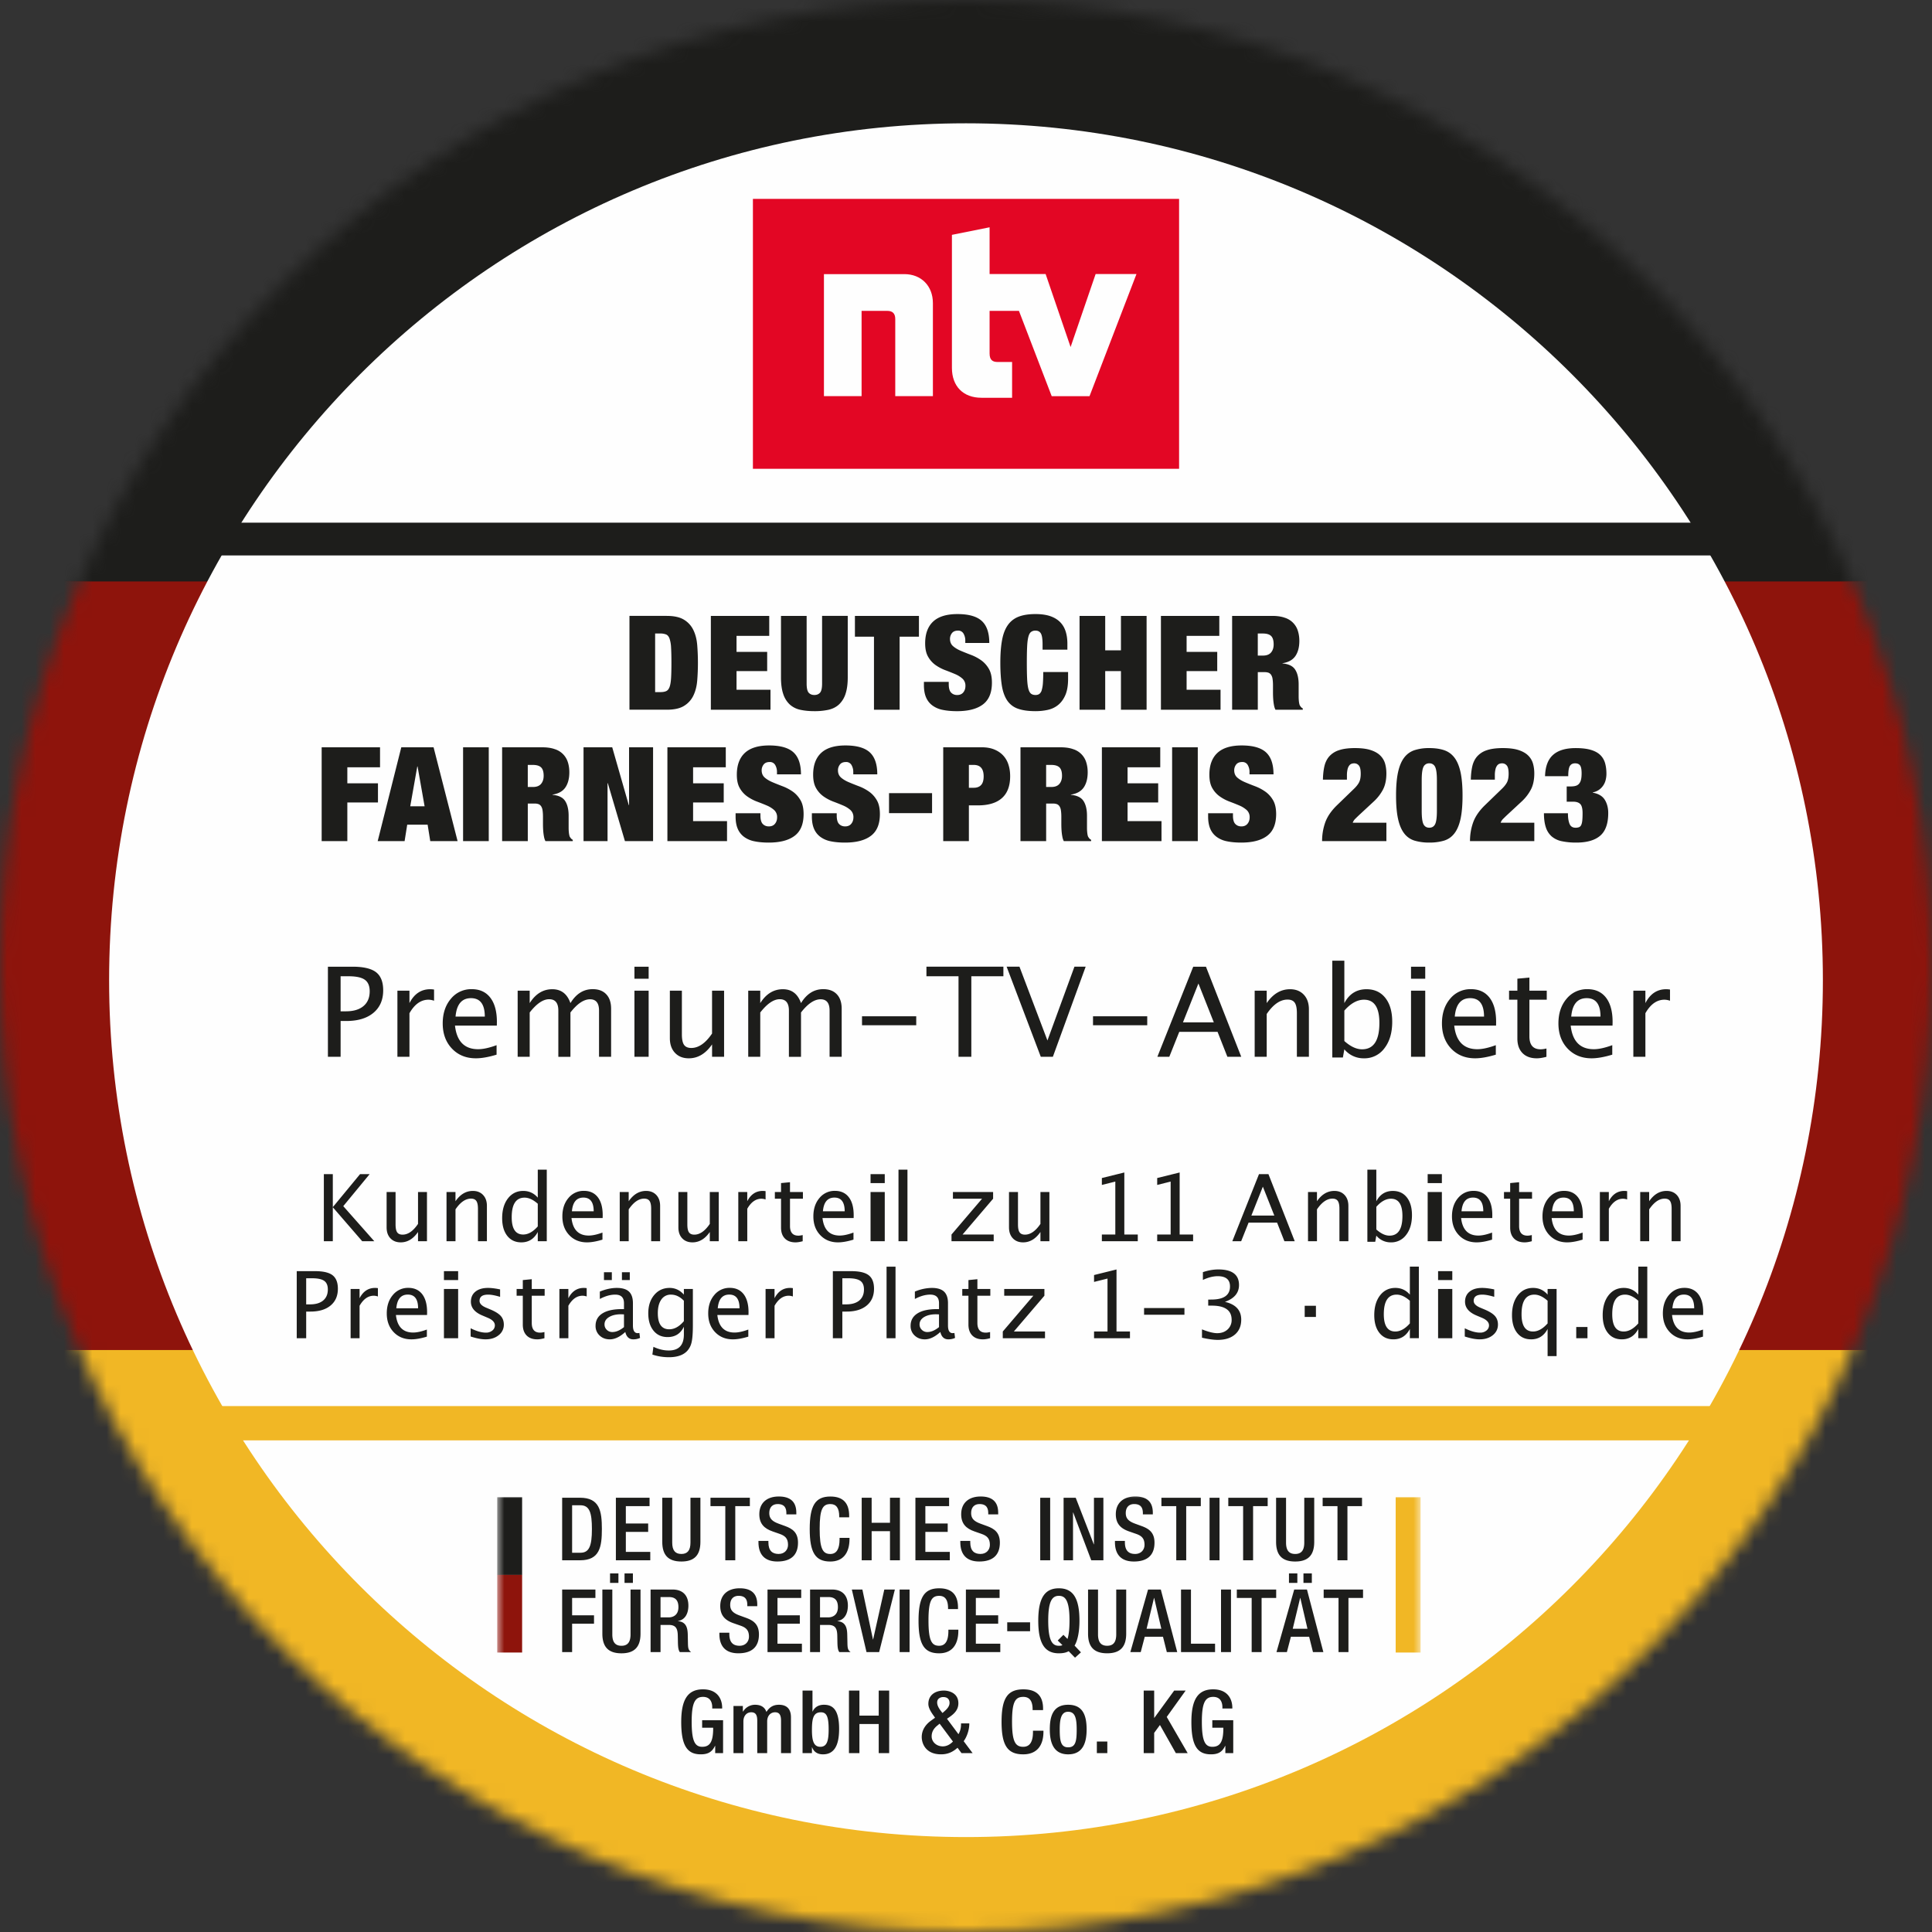
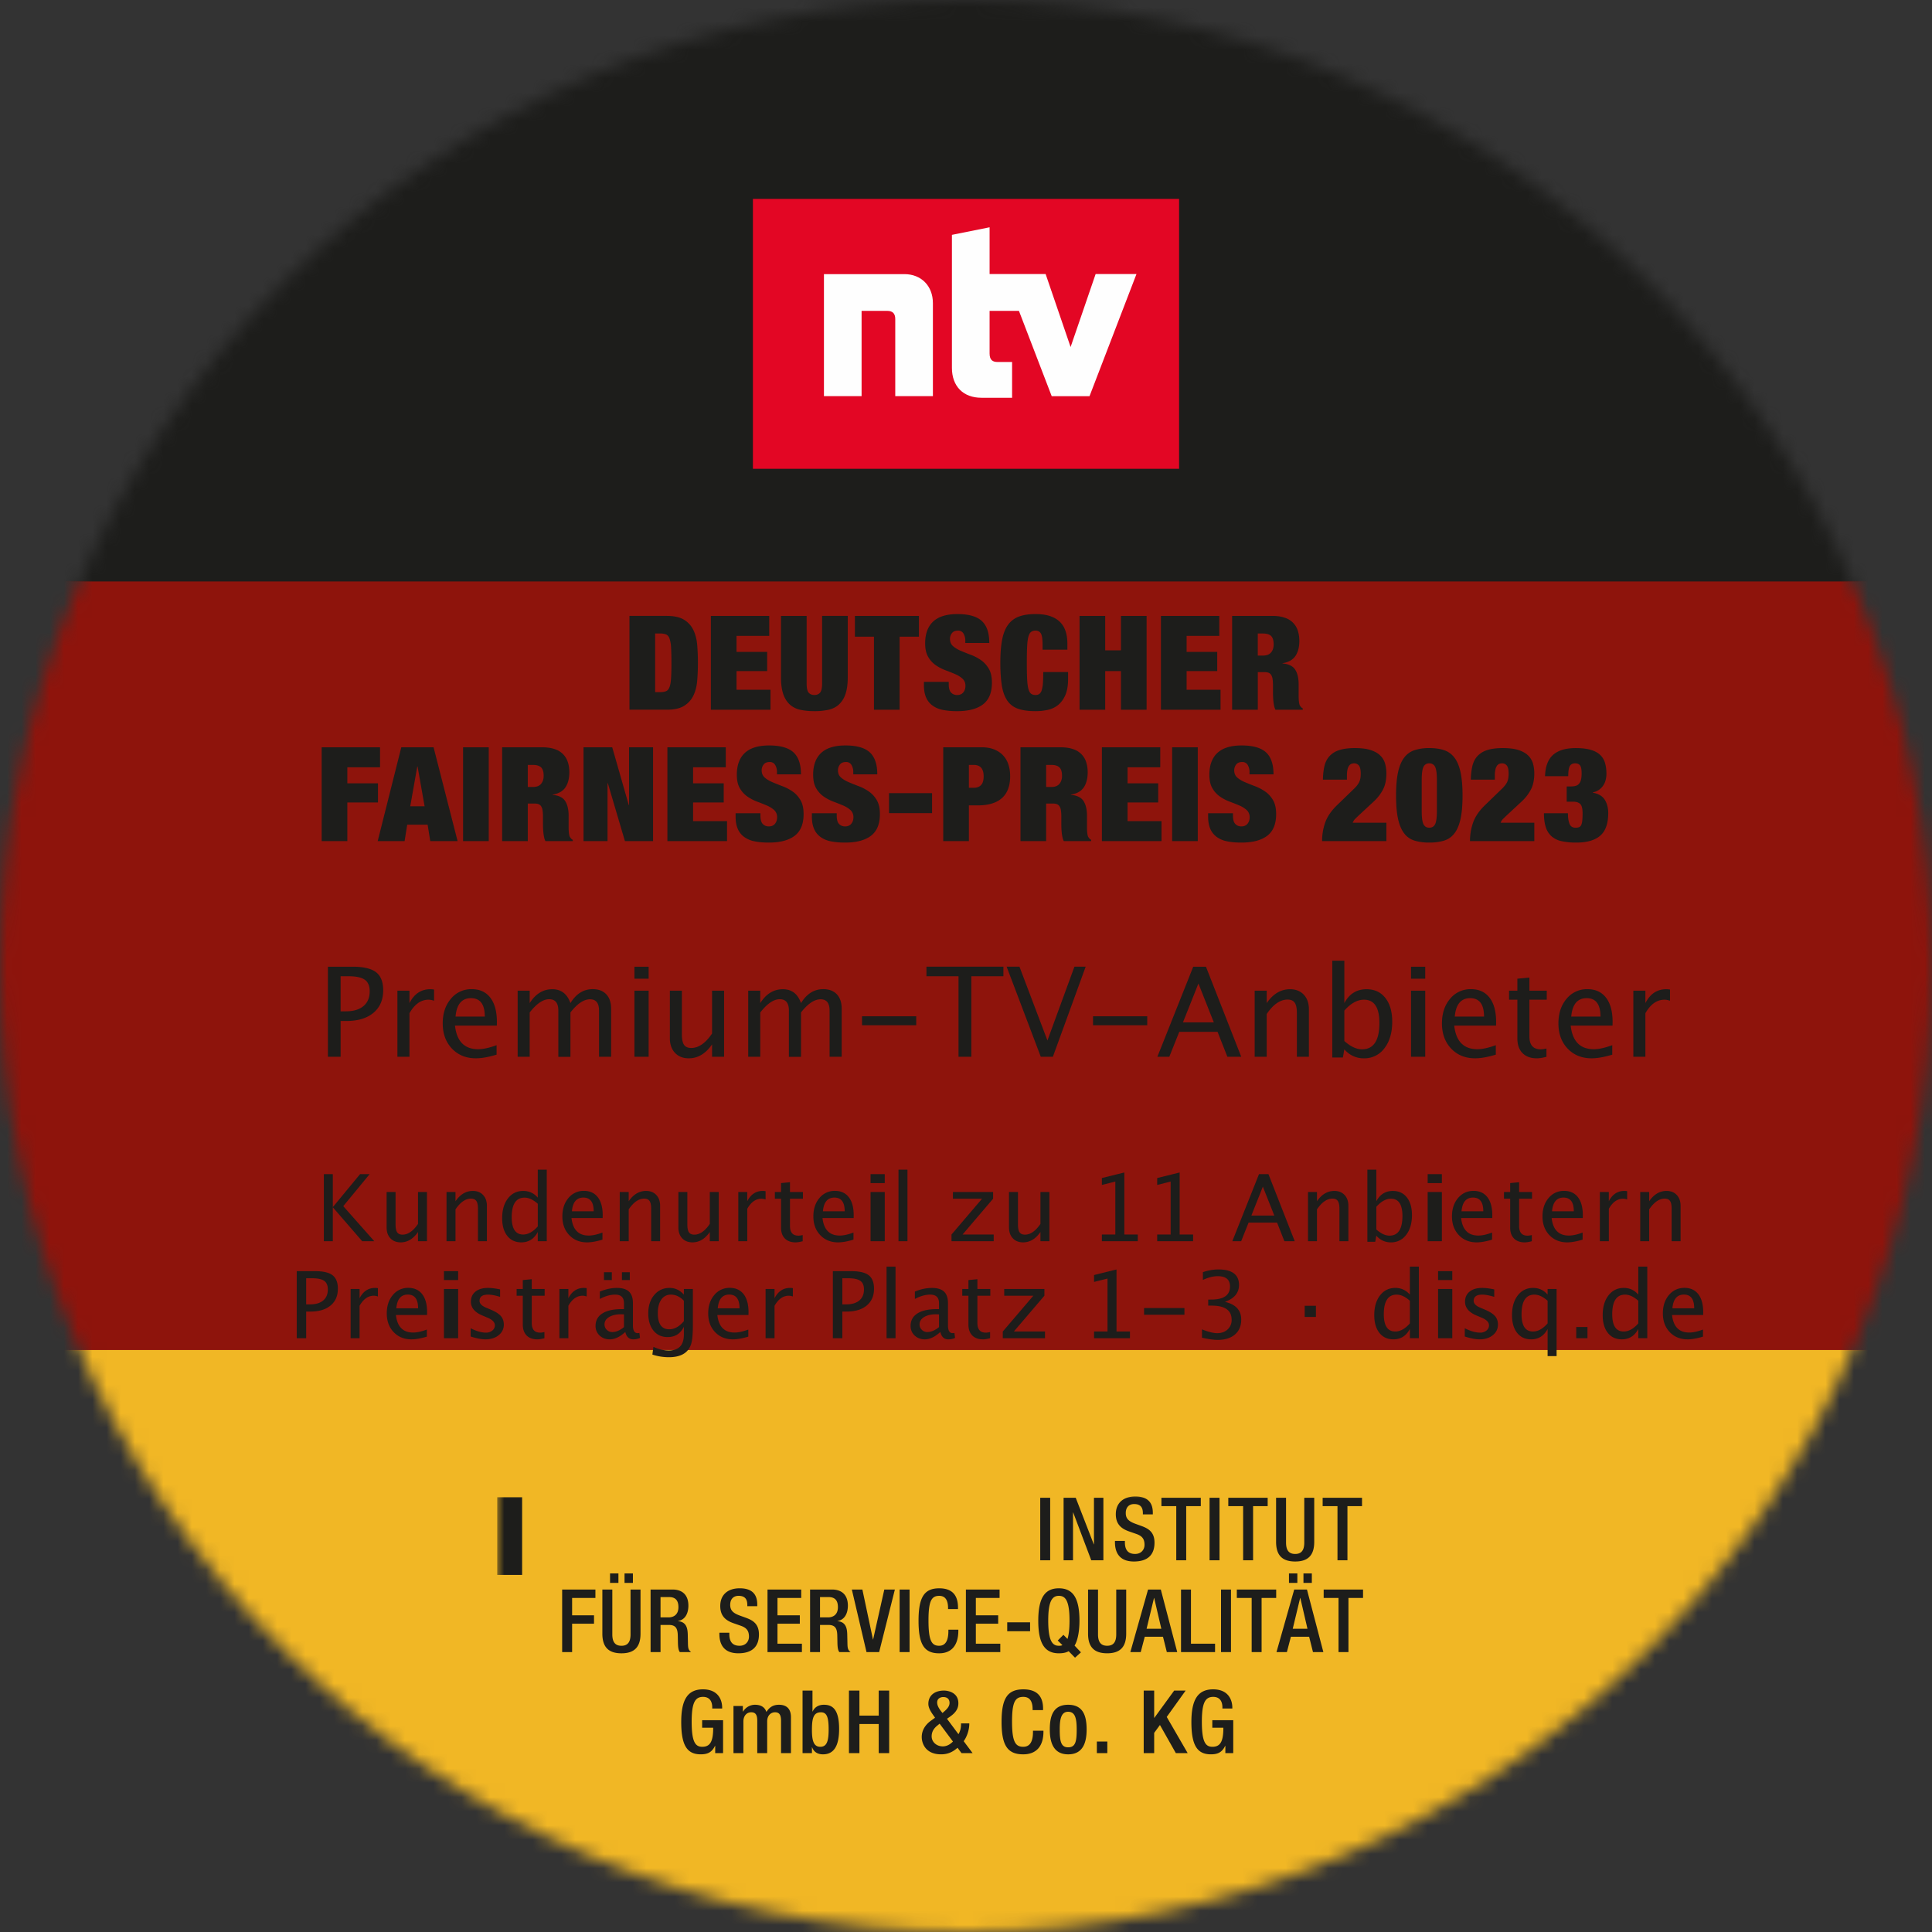
<svg xmlns="http://www.w3.org/2000/svg" xmlns:xlink="http://www.w3.org/1999/xlink" width="136" height="136">
  <rect width="100%" height="100%" fill="#333333" stroke="none" />
  <defs>
    <path id="a" d="M0 68c0 37.555 30.445 68 68 68s68-30.445 68-68S105.555 0 68 0 0 30.445 0 68Z" />
    <path id="c" d="M0 138h138V0H0z" />
    <path id="e" d="M0 13h65V0H0z" />
    <path id="g" d="M0 166h179V0H0z" />
  </defs>
  <g fill="none" fill-rule="evenodd">
    <g>
      <mask id="b" fill="#fff">
        <use xlink:href="#a" />
      </mask>
      <path fill="#8E140C" d="M-19.95 95.066h177.333V40.895H-19.95z" mask="url(#b)" />
      <path fill="#F1B725" d="M-19.95 150.012h177.333V95.033H-19.95z" mask="url(#b)" />
      <path fill="#1D1D1B" d="M-19.95 40.931h177.333V-14.05H-19.95z" mask="url(#b)" />
    </g>
    <g transform="translate(-1)">
-       <path fill="#FEFEFE" d="M129.319 69c0 33.313-27.006 60.318-60.319 60.318S8.681 102.313 8.681 69 35.687 8.68 69.001 8.68c33.312 0 60.318 27.007 60.318 60.32" />
      <path fill="#1D1D1B" d="M122.845 39.098H14.605l1.054-2.306h106.199z" />
      <mask id="d" fill="#fff">
        <use xlink:href="#c" />
      </mask>
-       <path fill="#F1B725" d="M12.947 101.392h112.194v-2.414H12.947z" mask="url(#d)" />
      <path fill="#1D1D1B" d="M47.477 48.72c.175 0 .313-.022.417-.07.104-.045.184-.143.239-.29.054-.148.09-.358.106-.63.017-.271.025-.628.025-1.072 0-.444-.008-.802-.025-1.074a2.305 2.305 0 0 0-.106-.628c-.055-.15-.135-.246-.239-.292a1.053 1.053 0 0 0-.417-.069h-.36v4.125h.36Zm.456-5.365c.525 0 .933.092 1.224.274.291.18.51.424.656.73.146.305.235.656.267 1.054.032.399.049.812.049 1.245 0 .431-.017.846-.049 1.243-.032.398-.121.75-.267 1.055a1.71 1.71 0 0 1-.656.73c-.29.183-.699.273-1.224.273H45.31v-6.604h2.623ZM55.149 43.355v1.406h-2.302v1.129h2.157v1.35h-2.157v1.314h2.39v1.406H51.04v-6.605zM57.782 48.119c0 .32.049.536.145.643.098.108.23.161.4.161.167 0 .3-.053.397-.161.097-.107.146-.323.146-.643v-4.764h1.806v4.33c0 .461-.052.847-.155 1.155a1.76 1.76 0 0 1-.452.74c-.197.184-.442.311-.733.38a4.533 4.533 0 0 1-1.01.101c-.375 0-.711-.034-1.006-.1a1.593 1.593 0 0 1-.737-.38 1.741 1.741 0 0 1-.452-.74c-.104-.31-.155-.695-.155-1.156v-4.33h1.806v4.764ZM61.181 44.817v-1.462h4.506v1.462h-1.36v5.143h-1.805v-5.143zM68.95 45.104a.954.954 0 0 0-.126-.505.422.422 0 0 0-.387-.208c-.196 0-.337.06-.429.18a.655.655 0 0 0-.135.402c0 .217.073.388.218.514.146.126.33.236.55.329.22.092.455.187.708.282.252.095.489.22.709.374.22.154.403.356.549.605.146.25.218.576.218.977 0 .703-.21 1.213-.632 1.532-.42.317-1.028.476-1.825.476-.375 0-.707-.03-.996-.089a1.813 1.813 0 0 1-.728-.306 1.37 1.37 0 0 1-.452-.567c-.103-.235-.154-.525-.154-.87V48h1.747v.157c0 .284.055.482.166.596.11.114.252.172.426.172.188 0 .332-.063.433-.185.1-.124.15-.275.15-.453a.663.663 0 0 0-.208-.514 1.863 1.863 0 0 0-.525-.324c-.21-.09-.438-.18-.684-.272a3.061 3.061 0 0 1-.685-.361 1.799 1.799 0 0 1-.524-.584c-.14-.24-.209-.554-.209-.943 0-.672.187-1.183.563-1.536.376-.35.944-.526 1.71-.526.79 0 1.36.161 1.713.485.354.324.529.84.529 1.55h-1.69v-.157ZM74.273 44.595c-.078-.136-.205-.204-.379-.204a.487.487 0 0 0-.326.103c-.081.067-.141.187-.184.36-.042.172-.07.405-.082.697-.014.293-.02.662-.02 1.106 0 .444.006.812.02 1.105.013.294.04.526.082.7.043.17.103.292.184.36.08.068.19.101.326.101.11 0 .2-.025.273-.078a.506.506 0 0 0 .164-.264 2.31 2.31 0 0 0 .083-.494c.015-.207.024-.468.024-.782h1.748v.49c0 .463-.065.842-.194 1.138-.13.296-.302.528-.515.698-.213.17-.457.284-.734.342-.275.06-.558.088-.849.088-.505 0-.92-.058-1.243-.175a1.492 1.492 0 0 1-.758-.588c-.181-.274-.306-.628-.374-1.064-.067-.435-.102-.96-.102-1.577 0-.629.04-1.162.122-1.6.08-.438.218-.792.412-1.064.194-.27.45-.467.768-.588.316-.12.709-.179 1.175-.179.408 0 .755.05 1.04.147.284.1.516.24.694.422.177.18.307.4.388.657.081.255.121.543.121.864v.416H74.39v-.37c0-.376-.04-.632-.117-.767M78.799 43.355v2.424h1.108v-2.424h1.806v6.605h-1.806v-2.72h-1.108v2.72h-1.806v-6.605zM86.831 43.355v1.406h-2.302v1.129h2.156v1.35h-2.156v1.314h2.389v1.406h-4.196v-6.605zM89.9 46.149c.26 0 .45-.072.573-.218.123-.144.184-.334.184-.569 0-.277-.059-.474-.179-.592-.12-.117-.315-.175-.588-.175h-.35v1.554h.36Zm.661-2.794c.343 0 .636.043.878.13a1.393 1.393 0 0 1 .923.925c.068.216.103.45.103.703 0 .444-.095.801-.282 1.073-.189.27-.49.437-.903.5v.017c.433.037.73.183.892.436.163.252.244.6.244 1.045v.831c0 .094.003.181.01.265.006.083.015.159.029.226.012.07.028.12.048.157.026.037.052.074.077.107a.374.374 0 0 0 .127.096v.094h-1.923a1.058 1.058 0 0 1-.101-.305 3.409 3.409 0 0 1-.05-.353 6.025 6.025 0 0 1-.02-.336c-.003-.108-.003-.197-.003-.264v-.444c0-.185-.01-.34-.03-.464a.694.694 0 0 0-.102-.29.39.39 0 0 0-.185-.149.808.808 0 0 0-.276-.04h-.476v2.645h-1.808v-6.605h2.828ZM27.752 52.605v1.406H25.45v1.129h2.156v1.35H25.45v2.719h-1.807v-6.604zM30.374 53.955l-.496 2.803h1.011l-.495-2.803h-.02Zm1.147-1.35 1.69 6.604h-1.924l-.185-1.156h-1.437l-.184 1.156h-1.894l1.661-6.604h2.273ZM33.598 59.21h1.807v-6.605h-1.807zM38.512 55.399c.26 0 .45-.072.574-.218.122-.145.184-.334.184-.57 0-.277-.06-.473-.18-.591-.12-.117-.315-.175-.588-.175h-.35v1.554h.36Zm.661-2.794c.343 0 .636.043.879.13a1.393 1.393 0 0 1 .923.925c.068.216.102.45.102.703 0 .444-.095.801-.282 1.073-.188.27-.49.437-.903.5v.017c.433.037.731.183.893.436.162.252.243.6.243 1.045v.831c0 .094.003.181.01.265.007.083.015.159.03.226.012.069.027.12.048.157.025.037.051.074.077.107a.374.374 0 0 0 .126.096v.094h-1.923a1.058 1.058 0 0 1-.101-.305 3.409 3.409 0 0 1-.05-.353 6.025 6.025 0 0 1-.02-.337c-.003-.108-.003-.196-.003-.263v-.444c0-.185-.01-.34-.03-.464a.694.694 0 0 0-.101-.29.39.39 0 0 0-.185-.149.808.808 0 0 0-.277-.04h-.476v2.645h-1.807v-6.605h2.827ZM44.097 52.605l1.166 4.07h.019v-4.07h1.69v6.604h-1.981l-1.204-4.078h-.02v4.078h-1.69v-6.604zM52.09 52.605v1.406h-2.301v1.129h2.156v1.35h-2.156v1.313h2.389v1.406h-4.197v-6.604zM55.694 54.354a.954.954 0 0 0-.127-.506.422.422 0 0 0-.387-.207c-.196 0-.337.06-.428.18a.655.655 0 0 0-.136.402c0 .216.073.388.218.514.146.126.33.236.55.328.22.093.455.187.708.283.252.095.49.22.71.374.22.154.402.356.548.605.146.25.218.576.218.977 0 .703-.21 1.213-.632 1.531-.42.318-1.028.477-1.825.477-.375 0-.707-.03-.995-.089a1.813 1.813 0 0 1-.729-.306 1.37 1.37 0 0 1-.451-.567c-.104-.235-.155-.525-.155-.87v-.232h1.748v.158c0 .283.054.482.165.596.11.114.252.171.427.171.187 0 .332-.062.432-.185.1-.123.15-.274.15-.452a.663.663 0 0 0-.208-.514 1.863 1.863 0 0 0-.524-.324c-.21-.09-.439-.18-.685-.272a3.061 3.061 0 0 1-.684-.362 1.799 1.799 0 0 1-.525-.583c-.14-.24-.209-.554-.209-.943 0-.672.187-1.183.563-1.536.376-.35.945-.527 1.71-.527.79 0 1.36.162 1.714.485.353.325.528.842.528 1.55h-1.689v-.156ZM61.064 54.354a.954.954 0 0 0-.126-.506.422.422 0 0 0-.388-.207c-.195 0-.337.06-.428.18a.655.655 0 0 0-.135.402c0 .216.073.388.218.514.146.126.329.236.549.328.22.093.455.187.709.283.252.095.488.22.708.374.22.154.404.356.55.605.146.25.218.576.218.977 0 .703-.21 1.213-.632 1.531-.42.318-1.028.477-1.826.477-.375 0-.707-.03-.995-.089a1.813 1.813 0 0 1-.728-.306 1.37 1.37 0 0 1-.452-.567c-.103-.235-.155-.525-.155-.87v-.232H59.9v.158c0 .283.054.482.165.596.11.114.253.171.427.171.188 0 .332-.062.432-.185.1-.123.151-.274.151-.452a.663.663 0 0 0-.208-.514 1.863 1.863 0 0 0-.525-.324c-.21-.09-.438-.18-.685-.272a3.061 3.061 0 0 1-.684-.362 1.799 1.799 0 0 1-.525-.583c-.139-.24-.208-.554-.208-.943 0-.672.187-1.183.563-1.536.375-.35.944-.527 1.71-.527.789 0 1.36.162 1.713.485.353.325.529.842.529 1.55h-1.69v-.156ZM63.581 57.24h3.03v-1.406h-3.03zM69.543 55.454c.227 0 .4-.064.52-.194s.18-.333.18-.61c0-.537-.234-.805-.7-.805h-.34v1.609h.34Zm.564-2.85c.344 0 .64.053.893.158.253.106.462.248.627.431.165.181.287.395.364.643.078.246.117.514.117.804 0 .684-.193 1.198-.579 1.54-.384.343-.95.513-1.694.513h-.632v2.516h-1.806v-6.604h2.71ZM75.001 55.399c.26 0 .45-.072.574-.218.122-.145.184-.334.184-.57 0-.277-.06-.473-.18-.591-.12-.117-.315-.175-.588-.175h-.35v1.554h.36Zm.661-2.794c.343 0 .636.043.878.13a1.393 1.393 0 0 1 .923.925c.069.216.103.45.103.703 0 .444-.095.801-.282 1.073-.189.27-.49.437-.903.5v.017c.433.037.73.183.893.436.162.252.243.6.243 1.045v.831c0 .094.003.181.01.265.007.083.015.159.029.226.013.069.028.12.049.157.025.037.051.074.077.107a.374.374 0 0 0 .126.096v.094h-1.923a1.058 1.058 0 0 1-.101-.305 3.409 3.409 0 0 1-.05-.353 6.025 6.025 0 0 1-.02-.337c-.003-.108-.003-.196-.003-.263v-.444c0-.185-.01-.34-.03-.464a.694.694 0 0 0-.102-.29.39.39 0 0 0-.185-.149.808.808 0 0 0-.276-.04h-.476v2.645h-1.807v-6.605h2.827ZM82.674 52.605v1.406h-2.301v1.129h2.156v1.35h-2.156v1.313h2.389v1.406h-4.196v-6.604zM83.51 59.21h1.806v-6.605H83.51zM88.958 54.354a.954.954 0 0 0-.127-.506.422.422 0 0 0-.388-.207c-.195 0-.336.06-.428.18a.655.655 0 0 0-.135.402c0 .216.073.388.218.514.146.126.329.236.549.328.22.093.456.187.709.283.252.095.489.22.709.374.22.154.403.356.549.605.146.25.218.576.218.977 0 .703-.21 1.213-.632 1.531-.42.318-1.028.477-1.826.477-.375 0-.707-.03-.995-.089a1.813 1.813 0 0 1-.728-.306 1.37 1.37 0 0 1-.452-.567c-.103-.235-.155-.525-.155-.87v-.232h1.748v.158c0 .283.055.482.166.596.11.114.252.171.426.171.188 0 .332-.062.432-.185.1-.123.151-.274.151-.452a.663.663 0 0 0-.208-.514 1.863 1.863 0 0 0-.525-.324c-.21-.09-.438-.18-.684-.272a3.061 3.061 0 0 1-.685-.362 1.799 1.799 0 0 1-.525-.583c-.139-.24-.208-.554-.208-.943 0-.672.187-1.183.563-1.536.376-.35.944-.527 1.71-.527.79 0 1.36.162 1.713.485.354.325.529.842.529 1.55h-1.69v-.156ZM94.222 53.97c.059-.275.169-.509.33-.703a1.53 1.53 0 0 1 .68-.45c.291-.103.674-.157 1.146-.157.454 0 .823.047 1.108.14.284.093.51.22.674.383.165.163.278.353.34.568.062.217.092.448.092.695 0 .444-.078.817-.232 1.12a3.1 3.1 0 0 1-.623.822l-1.067.99c-.078.073-.164.157-.258.25a.72.72 0 0 0-.189.287h2.37v1.295h-4.526a3.9 3.9 0 0 1 .218-1.31c.146-.41.415-.809.81-1.197l1.205-1.166c.174-.166.3-.325.375-.476.074-.15.111-.35.111-.597 0-.277-.042-.468-.127-.573a.413.413 0 0 0-.34-.157.526.526 0 0 0-.183.032.36.36 0 0 0-.161.125.69.69 0 0 0-.116.263 1.83 1.83 0 0 0-.044.448v.279h-1.69c.006-.333.038-.638.097-.911M101.205 58.021c.084.164.22.244.408.244.187 0 .324-.08.408-.244.084-.163.127-.476.127-.94v-2.164c0-.461-.043-.775-.127-.938a.428.428 0 0 0-.408-.245.426.426 0 0 0-.408.245c-.084.163-.126.477-.126.938v2.165c0 .463.042.776.126.94m-1.792-3.66c.094-.431.237-.774.428-1.026.19-.252.434-.429.729-.528a3.294 3.294 0 0 1 1.043-.148c.402 0 .75.05 1.044.148.295.1.538.276.728.528.192.252.334.595.428 1.026.093.432.14.978.14 1.638 0 .666-.047 1.213-.14 1.641-.094.43-.236.768-.428 1.018-.19.25-.433.421-.728.514a3.535 3.535 0 0 1-1.044.138 3.52 3.52 0 0 1-1.043-.138 1.433 1.433 0 0 1-.729-.514c-.191-.25-.334-.588-.428-1.018-.094-.428-.14-.975-.14-1.641 0-.66.046-1.206.14-1.638M104.634 53.97c.059-.275.169-.509.33-.703a1.53 1.53 0 0 1 .68-.45c.291-.103.674-.157 1.146-.157.454 0 .823.047 1.108.14.284.093.51.22.674.383.165.163.278.353.34.568.062.217.092.448.092.695 0 .444-.078.817-.233 1.12a3.1 3.1 0 0 1-.622.822l-1.067.99a13.45 13.45 0 0 0-.258.25.72.72 0 0 0-.189.287h2.37v1.295h-4.527a3.9 3.9 0 0 1 .219-1.31c.146-.41.415-.809.81-1.197l1.205-1.166c.174-.166.299-.325.375-.476.074-.15.11-.35.11-.597 0-.277-.041-.468-.126-.573a.413.413 0 0 0-.34-.157.526.526 0 0 0-.184.032.36.36 0 0 0-.16.125.69.69 0 0 0-.116.263 1.83 1.83 0 0 0-.044.448v.279h-1.691c.007-.333.039-.638.098-.911M110.324 53.141c.356-.32.887-.48 1.593-.48.42 0 .771.04 1.05.12.277.08.5.197.664.35.165.155.282.345.35.57.067.226.101.482.101.772 0 .13-.015.264-.047.402a1.187 1.187 0 0 1-.457.708 1.103 1.103 0 0 1-.457.195v.019c.402.074.683.242.846.503.161.263.242.572.242.93 0 .74-.188 1.272-.563 1.596-.376.324-.936.486-1.68.486a4.84 4.84 0 0 1-1.015-.094 1.582 1.582 0 0 1-.715-.333 1.42 1.42 0 0 1-.417-.643c-.09-.267-.136-.598-.136-.994h1.69c0 .185.011.34.034.463.023.123.053.229.092.315.078.16.214.24.408.24a.665.665 0 0 0 .253-.041.295.295 0 0 0 .15-.158c.035-.078.06-.182.073-.314.013-.133.02-.301.02-.505 0-.32-.054-.536-.16-.647-.108-.111-.274-.167-.5-.167h-.458v-1.073h.263c.135 0 .253-.011.35-.037a.487.487 0 0 0 .242-.138.657.657 0 0 0 .147-.282c.032-.12.048-.277.048-.468 0-.277-.038-.463-.112-.559-.074-.096-.19-.144-.344-.144-.175 0-.3.066-.375.195-.074.129-.11.367-.11.712h-1.633c.019-.685.208-1.184.563-1.499M51.835 120.22v.049h-.698v-.08c0-.16-.02-.74-.647-.74-.561 0-.801.407-.801 1.745 0 1.405.245 1.769.744 1.769.569 0 .77-.4.77-1.32v-.024h-.777v-.53H51.9v2.318h-.555v-.512h-.013c-.22.463-.53.598-1.008.598-.97 0-1.37-.647-1.37-2.28 0-1.604.478-2.295 1.532-2.295 1.001 0 1.35.66 1.35 1.302M54.952 120.509c.226-.363.51-.505.88-.505.568 0 .846.314.846.882v2.522h-.698v-2.276c0-.388-.104-.599-.42-.599-.31 0-.556.24-.556.643v2.232h-.698v-2.282c0-.414-.123-.593-.427-.593-.323 0-.549.26-.549.643v2.232h-.698v-3.319h.66v.39h.019a.979.979 0 0 1 .833-.475c.375 0 .673.13.808.505M58.743 122.963c.472 0 .588-.425.588-1.227 0-.905-.148-1.202-.55-1.202-.542 0-.626.48-.626 1.245 0 .74.117 1.184.588 1.184Zm-.55-3.958v1.473h.013c.13-.295.408-.474.79-.474.568 0 1.072.27 1.072 1.701 0 1.221-.382 1.789-1.137 1.789-.375 0-.64-.167-.763-.494h-.013v.407h-.66v-4.402h.699ZM61.498 119.005v1.764h1.358v-1.764h.736v4.402h-.736v-2.047h-1.358v2.047h-.737v-4.402zM67.345 120.583l.155-.136c.252-.221.342-.4.342-.574 0-.233-.13-.412-.446-.412-.149 0-.426.074-.426.382 0 .186.09.401.375.74m.02 2.35c.245 0 .49-.106.716-.34l-.937-1.258-.135.112c-.246.19-.427.431-.427.782 0 .39.342.704.782.704m1.099-3.034c0 .444-.265.721-.633.974l-.169.117.808 1.085c.123-.204.181-.437.181-.696v-.062h.582v.03c0 .433-.175.925-.395 1.221l.627.839h-.781l-.279-.376c-.374.333-.73.462-1.162.462-1.093 0-1.358-.777-1.358-1.22 0-.469.252-.863.647-1.147l.29-.21-.064-.092c-.181-.254-.407-.568-.407-.882 0-.61.465-.937 1.098-.937.316 0 1.015.148 1.015.894M74.425 120.28v.1h-.736v-.062c0-.585-.22-.869-.653-.869-.576 0-.795.358-.795 1.74 0 1.424.239 1.774.788 1.774.46 0 .686-.35.686-1.042v-.092h.737v.067c0 1.042-.517 1.598-1.423 1.598-1.104 0-1.525-.623-1.525-2.288 0-1.64.407-2.287 1.532-2.287 1.021 0 1.39.548 1.39 1.362M76.192 123c.517 0 .6-.42.6-1.245 0-.814-.115-1.258-.606-1.258-.504 0-.588.56-.588 1.252 0 .831.09 1.251.594 1.251m1.299-1.258c0 .87-.226 1.752-1.3 1.752-1.065 0-1.292-.888-1.292-1.752 0-.875.195-1.738 1.293-1.738 1.04 0 1.299.758 1.299 1.738M78.211 123.408h.737v-.814h-.737zM82.246 119.005v1.918h.013l1.396-1.918h.807l-1.331 1.856 1.473 2.546h-.833l-1.118-1.979-.407.555v1.424h-.737v-4.402zM87.748 120.22v.049h-.698v-.08c0-.16-.02-.74-.647-.74-.561 0-.8.407-.8 1.745 0 1.405.244 1.769.743 1.769.569 0 .77-.4.77-1.32v-.024h-.777v-.53h1.473v2.318h-.555v-.512h-.013c-.22.463-.53.598-1.008.598-.97 0-1.37-.647-1.37-2.28 0-1.604.478-2.295 1.532-2.295 1.002 0 1.35.66 1.35 1.302" mask="url(#d)" />
    </g>
    <g transform="translate(35 105)">
-       <path fill="#1D1D1B" d="M5.273 4.303h.584c.609 0 .81-.456.81-1.67 0-1.16-.171-1.672-.81-1.672h-.584v3.342ZM4.573.43h1.253c1.383 0 1.542.931 1.542 2.202 0 1.264-.153 2.202-1.536 2.202h-1.26V.43ZM10.725.431v.592h-1.67v1.221h1.572v.592H9.055v1.406h1.72v.592H8.354V.431zM12.32.43v3.158c0 .556.215.801.645.801.424 0 .639-.245.639-.801V.431h.7v3.107c0 .944-.436 1.382-1.339 1.382-.94 0-1.346-.468-1.346-1.387V.431h.7ZM17.785.431v.592h-1.027v3.811h-.701V1.023h-1.044V.431zM21.056 1.485v.117h-.7v-.074c0-.302-.074-.653-.615-.653-.35 0-.59.216-.59.635 0 .37.185.573.658.747l.473.172c.498.185.892.444.892 1.166 0 .874-.5 1.325-1.451 1.325-.872 0-1.333-.468-1.333-1.362V3.47h.7v.1c0 .597.283.818.72.818.43 0 .662-.307.662-.64 0-.457-.209-.642-.602-.777l-.479-.167c-.59-.204-.94-.537-.94-1.215 0-.777.516-1.246 1.37-1.246.811 0 1.235.37 1.235 1.141M24.776 1.707v.1h-.7v-.063c0-.585-.209-.869-.621-.869-.546 0-.756.358-.756 1.74 0 1.424.228 1.775.75 1.775.437 0 .651-.35.651-1.042v-.093h.7v.068c0 1.042-.49 1.598-1.351 1.598-1.05 0-1.45-.624-1.45-2.289 0-1.64.387-2.287 1.456-2.287.971 0 1.321.548 1.321 1.362M26.358.431v1.764h1.291V.431h.7v4.403h-.7V2.786h-1.291v2.048h-.7V.431zM31.81.431v.592h-1.671v1.221h1.573v.592h-1.573v1.406h1.721v.592h-2.421V.431zM35.266 1.485v.117h-.7v-.074c0-.302-.074-.653-.615-.653-.35 0-.59.216-.59.635 0 .37.185.573.658.747l.473.172c.498.185.892.444.892 1.166 0 .874-.5 1.325-1.451 1.325-.872 0-1.333-.468-1.333-1.362V3.47h.7v.1c0 .597.283.818.72.818.43 0 .662-.307.662-.64 0-.457-.209-.642-.602-.777l-.479-.167c-.59-.204-.94-.537-.94-1.215 0-.777.516-1.246 1.371-1.246.81 0 1.234.37 1.234 1.141" />
      <mask id="f" fill="#fff">
        <use xlink:href="#e" />
      </mask>
      <path fill="#1D1D1B" d="M38.225 4.834h.7V.431h-.7zM40.723.431l1.273 3.281h.011V.431h.664v4.403h-.854l-1.272-3.367h-.012v3.367h-.663V.431zM46.151 1.485v.117h-.7v-.074c0-.302-.074-.653-.615-.653-.35 0-.59.216-.59.635 0 .37.185.573.658.747l.473.172c.498.185.892.444.892 1.166 0 .874-.5 1.325-1.451 1.325-.872 0-1.333-.468-1.333-1.362V3.47h.7v.1c0 .597.283.818.72.818.43 0 .662-.307.662-.64 0-.457-.208-.642-.601-.777l-.48-.167c-.59-.204-.94-.537-.94-1.215 0-.777.516-1.246 1.371-1.246.81 0 1.234.37 1.234 1.141M49.528.431v.592h-1.027v3.811h-.7V1.023h-1.045V.431zM50.145 4.834h.701V.431h-.701zM54.236.431v.592h-1.027v3.811h-.701V1.023h-1.044V.431zM55.529.43v3.158c0 .556.215.801.645.801.424 0 .638-.245.638-.801V.431h.701v3.107c0 .944-.436 1.382-1.34 1.382-.94 0-1.345-.468-1.345-1.387V.431h.7ZM60.877.431v.592h-1.026v3.811h-.701V1.023h-1.044V.431zM6.913 6.892v.592h-1.64v1.221h1.542v.592H5.273v1.998h-.701V6.892zM8.963 6.424h.589v-.667h-.589v.667Zm-1.02 0h.59v-.667h-.59v.667Zm.16.468v3.158c0 .555.215.802.645.802.424 0 .638-.247.638-.802V6.892h.702v3.109c0 .942-.437 1.381-1.34 1.381-.94 0-1.346-.469-1.346-1.387V6.892h.7ZM12.075 8.853c.258 0 .682-.124.682-.72 0-.445-.184-.71-.658-.71h-.602v1.43h.578Zm.264-1.961c.726 0 1.119.414 1.119 1.134 0 .494-.19.994-.732 1.08v.012c.547.05.676.425.688.938l.012.58c.006.376.025.51.222.66h-.793c-.11-.15-.13-.383-.135-.765l-.007-.353c-.006-.517-.116-.794-.638-.794h-.578v1.911h-.7V6.892h1.542ZM18.306 7.947v.117h-.7V7.99c0-.302-.074-.654-.615-.654-.35 0-.59.216-.59.635 0 .37.185.574.658.747l.473.172c.498.185.892.444.892 1.166 0 .875-.5 1.325-1.451 1.325-.872 0-1.333-.468-1.333-1.362v-.087h.7v.1c0 .598.283.819.72.819.43 0 .662-.308.662-.641 0-.457-.209-.642-.602-.777l-.479-.167c-.59-.203-.94-.536-.94-1.215 0-.776.516-1.246 1.37-1.246.811 0 1.235.37 1.235 1.142M21.4 6.892v.592h-1.671v1.221h1.573v.592h-1.573v1.407h1.72v.591h-2.421V6.892zM23.301 8.853c.259 0 .683-.124.683-.72 0-.445-.185-.71-.658-.71h-.602v1.43h.577Zm.264-1.961c.726 0 1.12.414 1.12 1.134 0 .494-.191.994-.733 1.08v.012c.548.05.677.425.688.938l.013.58c.006.376.024.51.221.66h-.792c-.111-.15-.13-.383-.135-.765l-.007-.353c-.006-.517-.117-.794-.639-.794h-.577v1.911h-.7V6.892h1.541ZM25.706 6.892l.745 3.515h.011l.787-3.515h.744l-1.107 4.403h-.89l-1.033-4.403zM28.327 11.296h.701V6.893h-.701zM32.437 8.168v.1h-.7v-.063c0-.585-.21-.868-.622-.868-.546 0-.756.357-.756 1.739 0 1.425.228 1.775.75 1.775.437 0 .651-.35.651-1.042v-.092h.701v.067c0 1.042-.491 1.598-1.352 1.598-1.05 0-1.45-.623-1.45-2.289 0-1.64.388-2.287 1.456-2.287.971 0 1.322.548 1.322 1.362M35.364 6.892v.592h-1.671v1.221h1.573v.592h-1.573v1.407h1.721v.591h-2.421V6.892zM35.902 9.828h1.609v-.629h-1.609zM39.53 10.851a.564.564 0 0 0 .259-.043l-.332-.327.4-.4.288.29c.093-.29.142-.722.142-1.295 0-1.481-.326-1.74-.756-1.74-.491 0-.743.432-.743 1.74 0 1.442.3 1.775.743 1.775m1.456-1.758c0 .735-.122 1.382-.344 1.746l.448.475-.417.376-.448-.456c-.179.104-.412.148-.69.148-1 0-1.449-.71-1.449-2.289 0-1.596.454-2.287 1.45-2.287 1.002 0 1.45.697 1.45 2.287M42.293 6.892v3.157c0 .556.215.802.645.802.424 0 .638-.246.638-.802V6.892h.701V10c0 .943-.436 1.381-1.34 1.381-.94 0-1.345-.468-1.345-1.386V6.892h.7ZM45.712 9.655h1.038l-.504-2.17h-.011l-.523 2.17Zm1.001-2.763 1.156 4.404h-.732l-.27-1.08h-1.284l-.283 1.08h-.731l1.247-4.404h.897ZM48.836 6.892v3.812h1.696v.591h-2.396V6.892zM50.952 11.296h.701V6.893h-.701zM54.835 6.892v.592h-1.027v3.811h-.699V7.484h-1.045v-.592zM56.755 6.424h.59v-.667h-.59v.667Zm-.756 3.23h1.038l-.503-2.169h-.012L56 9.655Zm-.264-3.23h.59v-.667h-.59v.667Zm1.266.468 1.155 4.404h-.731l-.27-1.08H55.87l-.282 1.08h-.732l1.248-4.404H57ZM60.949 6.892v.592h-1.027v3.811h-.699V7.484h-1.045v-.592zM.001 5.862h1.753V.395H.001z" mask="url(#f)" />
-       <path fill="#8E140C" d="M.001 11.327h1.753V5.861H.001z" mask="url(#f)" />
-       <path fill="#F1B725" d="M63.247 11.327H65V.395h-1.753z" mask="url(#f)" />
    </g>
    <path fill="#E30624" d="M53 33h30V14H53z" />
    <path fill="#FEFEFE" d="m77.125 19.29-1.762 5.138-1.758-5.138h-3.944V16l-2.652.532v9.363c0 1.298.795 2.105 2.078 2.105h2.158v-2.519h-1.018c-.342 0-.566-.127-.566-.6v-2.998h2.066l2.307 6.007h2.661L80 19.29h-2.875Zm-13.464.006H58v8.588h2.65v-6.001h1.808c.371 0 .562.184.562.573v5.428h2.65v-6.546c0-1.208-.819-2.042-2.01-2.042Z" />
    <g transform="translate(-21 -15)">
      <path fill="#1D1D1B" d="M44.977 86.19h.366c.535 0 .95-.122 1.242-.368.292-.245.439-.593.439-1.041 0-.38-.115-.651-.345-.814-.229-.163-.611-.245-1.147-.245h-.555v2.468Zm-.894 3.201v-6.342h1.732c.768 0 1.32.13 1.656.388.335.259.503.684.503 1.275 0 .674-.23 1.203-.688 1.585-.459.383-1.095.574-1.909.574h-.4v2.52h-.894ZM48.975 89.391v-4.653h.848v.874c.334-.652.822-.977 1.461-.977.086 0 .176.008.271.022v.788a1.252 1.252 0 0 0-.387-.073c-.536 0-.984.317-1.345.952v3.067h-.848ZM53.067 86.563h2.06c0-.866-.324-1.299-.972-1.299-.65 0-1.013.433-1.088 1.3Zm2.89 2.678c-.568.171-1.054.257-1.458.257-.688 0-1.249-.228-1.683-.682-.434-.457-.652-1.048-.652-1.773 0-.705.192-1.283.575-1.735a1.839 1.839 0 0 1 1.468-.677c.565 0 1.001.2 1.308.6.308.4.463.968.463 1.706l-.004.26h-2.946c.124 1.106.667 1.66 1.63 1.66.352 0 .786-.096 1.298-.284v.668ZM57.44 89.391v-4.653h.847v.874c.413-.652.943-.977 1.59-.977.625 0 1.05.325 1.278.977.4-.654.922-.982 1.564-.982.413 0 .733.12.959.363.227.24.34.579.34 1.013v3.385h-.85v-3.253c0-.531-.212-.795-.633-.795-.44 0-.899.309-1.38.929v3.12h-.852v-3.254c0-.533-.215-.8-.644-.8-.428 0-.885.31-1.372.934v3.12h-.847Z" />
      <mask id="h" fill="#fff">
        <use xlink:href="#g" />
      </mask>
      <path fill="#1D1D1B" d="M65.66 89.39h1v-4.652h-1v4.653Zm0-5.496h1v-.844h-1v.844ZM71.125 89.391v-.873c-.45.653-.996.98-1.638.98-.407 0-.73-.127-.971-.383-.242-.256-.362-.6-.362-1.035v-3.342H69v3.068c0 .348.05.596.152.744.102.146.272.22.51.22.516 0 1.003-.338 1.462-1.016v-3.016h.847v4.653h-.847ZM73.67 89.391v-4.653h.847v.874c.413-.652.943-.977 1.591-.977.624 0 1.05.325 1.277.977.401-.654.922-.982 1.564-.982.414 0 .733.12.96.363.226.24.34.579.34 1.013v3.385h-.852v-3.253c0-.531-.211-.795-.632-.795-.439 0-.899.309-1.38.929v3.12h-.851v-3.254c0-.533-.216-.8-.645-.8-.428 0-.884.31-1.372.934v3.12h-.847ZM81.68 87.171h3.817v-.633H81.68zM88.473 89.391v-5.669h-2.258v-.673h5.417v.673h-2.257v5.669zM94.265 89.391l-2.404-6.342h.903l1.969 5.194 1.9-5.194h.791l-2.309 6.342zM97.941 87.171h3.817v-.633h-3.817zM106.444 86.966l-1.083-2.734-1.088 2.734h2.171Zm.956 2.425-.692-1.756h-2.696l-.701 1.756h-.84l2.525-6.342h.895l2.485 6.342h-.976ZM109.321 89.391v-4.653h.847v.874c.447-.652.995-.977 1.643-.977.404 0 .726.128.967.384.24.254.36.599.36 1.03v3.342h-.846v-3.067c0-.347-.05-.593-.152-.74-.102-.148-.271-.22-.505-.22-.52 0-1.008.339-1.467 1.014v3.013h-.847ZM115.633 88.281c.435.389.85.583 1.246.583.814 0 1.221-.618 1.221-1.855 0-1.092-.361-1.637-1.083-1.637-.473 0-.934.256-1.384.767v2.142Zm-.848 1.161v-6.816h.848v2.986c.346-.651.866-.977 1.56-.977.562 0 1.004.205 1.327.613.322.41.483.967.483 1.675 0 .771-.182 1.393-.548 1.866a1.734 1.734 0 0 1-1.442.709 1.75 1.75 0 0 1-1.38-.634l-.103.578h-.745ZM120.327 89.39h1v-4.652h-1v4.653Zm0-5.496h1v-.844h-1v.844ZM123.406 86.563h2.06c0-.866-.324-1.299-.972-1.299-.65 0-1.014.433-1.088 1.3Zm2.889 2.678c-.567.171-1.053.257-1.457.257-.688 0-1.25-.228-1.684-.682-.433-.457-.65-1.048-.65-1.773 0-.705.19-1.283.573-1.735a1.841 1.841 0 0 1 1.469-.677c.564 0 1 .2 1.309.6.308.4.462.968.462 1.706l-.004.26h-2.945c.123 1.106.667 1.66 1.63 1.66.35 0 .784-.096 1.297-.284v.668ZM129.18 89.498c-.429 0-.766-.122-1.006-.368-.24-.245-.361-.587-.361-1.025v-2.733h-.585v-.634h.585v-.845l.847-.08v.925h1.221v.634h-1.221v2.58c0 .608.263.912.79.912.113 0 .248-.018.409-.056v.584c-.26.07-.488.106-.678.106M131.604 86.563h2.06c0-.866-.324-1.299-.972-1.299-.65 0-1.013.433-1.088 1.3Zm2.89 2.678c-.568.171-1.053.257-1.457.257-.688 0-1.25-.228-1.684-.682-.433-.457-.65-1.048-.65-1.773 0-.705.19-1.283.573-1.735a1.841 1.841 0 0 1 1.468-.677c.565 0 1.001.2 1.31.6.307.4.462.968.462 1.706l-.005.26h-2.945c.124 1.106.667 1.66 1.63 1.66.351 0 .785-.096 1.297-.284v.668ZM135.977 89.391v-4.653h.848v.874c.335-.652.822-.977 1.461-.977.086 0 .177.008.271.022v.788a1.246 1.246 0 0 0-.386-.073c-.537 0-.985.317-1.346.952v3.067h-.848ZM43.797 102.374v-4.722h.631v2.323l1.917-2.323h.675l-1.856 2.253 2.185 2.469h-.851l-2.07-2.392v2.392zM50.426 102.374v-.65c-.335.486-.742.73-1.22.73-.303 0-.543-.096-.723-.286-.18-.19-.268-.448-.268-.77v-2.489h.63v2.284c0 .26.038.445.113.554.076.11.203.164.38.164.383 0 .746-.251 1.088-.756v-2.246h.63v3.465h-.63ZM52.432 102.374v-3.465h.631v.65c.333-.484.74-.726 1.222-.726.301 0 .541.095.72.285.18.19.27.447.27.767v2.489h-.63v-2.285c0-.256-.039-.44-.114-.549-.077-.11-.202-.165-.377-.165-.386 0-.75.253-1.09.756v2.243h-.632ZM58.856 99.736c-.327-.288-.636-.43-.929-.43-.603 0-.906.46-.906 1.38 0 .811.27 1.216.808 1.216.35 0 .691-.191 1.027-.57v-1.596Zm0 2.638v-.65c-.257.486-.643.73-1.16.73-.417 0-.746-.152-.987-.457-.24-.304-.36-.72-.36-1.247 0-.576.136-1.04.408-1.391.272-.35.631-.526 1.074-.526.412 0 .754.157 1.025.472v-1.969h.633v5.038h-.633ZM61.259 100.268h1.533c0-.644-.242-.966-.723-.966-.484 0-.754.322-.81.966Zm2.15 1.994c-.422.128-.784.192-1.085.192-.512 0-.93-.17-1.252-.51-.324-.339-.485-.778-.485-1.319 0-.524.141-.955.427-1.292a1.37 1.37 0 0 1 1.093-.504c.42 0 .744.15.974.447.23.298.345.721.345 1.27l-.004.194h-2.193c.092.823.497 1.235 1.214 1.235.263 0 .585-.07.966-.21v.497ZM64.625 102.374v-3.465h.631v.65c.333-.484.74-.726 1.222-.726.301 0 .541.095.72.285.18.19.27.447.27.767v2.489h-.63v-2.285c0-.256-.039-.44-.114-.549-.077-.11-.202-.165-.377-.165-.386 0-.75.253-1.09.756v2.243h-.632ZM70.965 102.374v-.65c-.335.486-.742.73-1.22.73-.302 0-.543-.096-.723-.286-.18-.19-.268-.448-.268-.77v-2.489h.63v2.284c0 .26.038.445.113.554.077.11.203.164.38.164.383 0 .746-.251 1.088-.756v-2.246h.63v3.465h-.63ZM72.971 102.374v-3.465h.631v.65c.249-.484.613-.726 1.088-.726.064 0 .131.005.202.016v.587a.932.932 0 0 0-.289-.054c-.398 0-.733.236-1 .707v2.285h-.632ZM76.998 102.454c-.32 0-.57-.092-.75-.274-.179-.184-.268-.437-.268-.763v-2.035h-.435v-.473h.435v-.628l.63-.061v.69h.91v.472h-.91v1.92c0 .453.197.68.59.68.083 0 .184-.015.304-.042v.434c-.195.053-.363.08-.506.08M78.928 100.268h1.533c0-.644-.242-.966-.723-.966-.484 0-.754.322-.81.966Zm2.151 1.994c-.423.128-.784.192-1.086.192-.512 0-.93-.17-1.252-.51-.324-.339-.485-.778-.485-1.319 0-.524.141-.955.427-1.292a1.37 1.37 0 0 1 1.093-.504c.42 0 .745.15.974.447.23.298.344.721.344 1.27l-.003.194h-2.193c.092.823.497 1.235 1.214 1.235.262 0 .585-.07.967-.21v.497ZM82.281 102.374h1v-3.465h-1v3.465Zm0-4.093h1v-.629h-1v.63ZM84.248 102.374h.631v-5.038h-.631zM87.98 102.374v-.472l2.15-2.52h-2.05v-.473h2.828v.473l-2.15 2.52h2.192v.472zM94.24 102.374v-.65c-.336.486-.743.73-1.22.73-.303 0-.544-.096-.723-.286-.18-.19-.27-.448-.27-.77v-2.489h.632v2.284c0 .26.037.445.113.554.076.11.202.164.38.164.383 0 .745-.251 1.088-.756v-2.246h.63v3.465h-.63ZM98.564 102.374v-.472h.947v-3.727l-.947.237v-.486l1.581-.391v4.367h.947v.472zM102.459 102.374v-.472h.947v-3.727l-.947.237v-.486l1.581-.391v4.367h.947v.472zM110.704 100.568l-.807-2.035-.809 2.035h1.616Zm.71 1.806-.515-1.308h-2.007l-.522 1.308h-.623l1.877-4.721h.667l1.85 4.721h-.726ZM113.075 102.374v-3.465h.631v.65c.332-.484.74-.726 1.223-.726.3 0 .54.095.719.285.179.19.269.447.269.767v2.489h-.63v-2.285c0-.256-.038-.44-.114-.549-.076-.11-.202-.165-.376-.165-.387 0-.75.253-1.091.756v2.243h-.631ZM117.885 101.547c.323.29.633.434.927.434.607 0 .91-.46.91-1.382 0-.812-.27-1.217-.806-1.217-.353 0-.697.19-1.031.57v1.595Zm-.631.865v-5.075h.63v2.223c.259-.485.645-.726 1.162-.726.419 0 .747.15.987.456.24.303.36.72.36 1.246 0 .574-.135 1.038-.408 1.39a1.29 1.29 0 0 1-1.073.528 1.3 1.3 0 0 1-1.027-.473l-.077.431h-.554ZM121.498 102.374h1v-3.465h-1v3.465Zm0-4.093h1v-.629h-1v.63ZM123.88 100.268h1.534c0-.644-.24-.966-.723-.966-.484 0-.754.322-.81.966Zm2.152 1.994c-.422.128-.784.192-1.085.192-.512 0-.93-.17-1.253-.51-.323-.339-.485-.778-.485-1.319 0-.524.143-.955.427-1.292.285-.335.65-.504 1.093-.504.42 0 .746.15.974.447.23.298.345.721.345 1.27l-.003.194h-2.193c.091.823.496 1.235 1.214 1.235.262 0 .585-.07.966-.21v.497ZM128.323 102.454c-.32 0-.569-.092-.749-.274-.178-.184-.268-.437-.268-.763v-2.035h-.435v-.473h.435v-.628l.63-.061v.69h.909v.472h-.909v1.92c0 .453.197.68.589.68.083 0 .185-.015.304-.042v.434c-.194.053-.363.08-.506.08M130.253 100.268h1.533c0-.644-.24-.966-.723-.966-.484 0-.754.322-.81.966Zm2.152 1.994c-.423.128-.785.192-1.085.192-.513 0-.93-.17-1.253-.51-.323-.339-.486-.778-.486-1.319 0-.524.143-.955.428-1.292.285-.335.65-.504 1.093-.504.42 0 .745.15.974.447.23.298.344.721.344 1.27l-.002.194h-2.193c.091.823.496 1.235 1.213 1.235.262 0 .585-.07.967-.21v.497ZM133.62 102.374v-3.465h.631v.65c.249-.484.613-.726 1.088-.726.064 0 .131.005.202.016v.587a.927.927 0 0 0-.289-.054c-.398 0-.733.236-1 .707v2.285h-.632ZM136.46 102.374v-3.465h.63v.65c.333-.484.74-.726 1.224-.726.3 0 .54.095.719.285.179.19.269.447.269.767v2.489h-.63v-2.285c0-.256-.038-.44-.114-.549-.076-.11-.202-.165-.376-.165-.387 0-.75.253-1.091.756v2.243h-.631ZM42.553 106.819h.272c.4 0 .708-.092.926-.275.217-.184.326-.441.326-.775 0-.283-.085-.485-.257-.606-.17-.12-.455-.182-.854-.182h-.413v1.838Zm-.665 2.382v-4.72h1.29c.572 0 .983.095 1.231.287.25.193.375.51.375.95 0 .502-.17.895-.512 1.18-.341.285-.815.428-1.421.428h-.298v1.875h-.665ZM45.681 109.201v-3.464h.631v.65c.249-.485.613-.726 1.088-.726.064 0 .131.005.202.015v.587a.932.932 0 0 0-.29-.053c-.397 0-.732.236-1 .707v2.284h-.631ZM48.898 107.096h1.533c0-.645-.242-.966-.723-.966-.484 0-.754.321-.81.966Zm2.15 1.994c-.421.128-.783.191-1.085.191-.511 0-.929-.17-1.252-.509-.324-.34-.485-.778-.485-1.32 0-.524.142-.955.427-1.291a1.37 1.37 0 0 1 1.093-.504c.42 0 .745.15.975.446.229.299.344.722.344 1.27l-.004.195H48.87c.092.823.497 1.234 1.213 1.234.263 0 .585-.069.966-.21v.498ZM52.25 109.201h1v-3.464h-1v3.464Zm0-4.092h1v-.63h-1v.63ZM55.18 109.281c-.29 0-.639-.067-1.05-.2v-.579c.411.205.77.307 1.075.307a.685.685 0 0 0 .45-.147.454.454 0 0 0 .18-.367c0-.214-.167-.392-.502-.533l-.368-.156c-.544-.225-.817-.549-.817-.973 0-.301.108-.54.322-.712.214-.173.509-.26.882-.26.194 0 .434.025.72.079l.132.026v.523c-.353-.105-.632-.156-.84-.156-.405 0-.607.146-.607.44 0 .189.153.349.46.478l.305.128c.343.144.587.296.73.457.142.161.214.362.214.602a.925.925 0 0 1-.362.75c-.24.195-.549.293-.925.293M58.819 109.281c-.32 0-.57-.091-.75-.274-.178-.183-.267-.437-.267-.762v-2.035h-.436v-.473h.436v-.628l.63-.062v.69h.908v.473h-.908v1.919c0 .453.196.68.589.68.083 0 .184-.014.304-.042v.434c-.195.054-.363.08-.506.08M60.378 109.201v-3.464h.631v.65c.249-.485.613-.726 1.088-.726.064 0 .131.005.202.015v.587a.932.932 0 0 0-.289-.053c-.398 0-.733.236-1 .707v2.284h-.632ZM64.78 105.108h.553v-.552h-.553v.552Zm.144 3.311v-.896l-.211-.007c-.345 0-.625.067-.838.197-.215.13-.321.302-.321.515 0 .151.053.279.16.383a.537.537 0 0 0 .39.156c.264 0 .536-.115.82-.348Zm-1.409-3.311h.554v-.552h-.554v.552Zm1.502 3.653c-.378.347-.741.52-1.092.52-.288 0-.527-.09-.717-.269a.9.9 0 0 1-.284-.683c0-.377.16-.668.478-.871.319-.203.776-.305 1.372-.305h.15v-.418c0-.402-.207-.602-.62-.602-.334 0-.694.101-1.08.306v-.52c.426-.173.823-.258 1.195-.258.388 0 .675.086.859.261.184.174.276.446.276.813v1.57c0 .359.112.54.333.54a.835.835 0 0 0 .122-.014l.045.349a1.104 1.104 0 0 1-.474.101c-.295 0-.482-.173-.563-.52ZM69.14 108.001v-1.438c-.277-.287-.579-.43-.906-.43a.79.79 0 0 0-.681.346c-.165.233-.247.551-.247.955 0 .759.268 1.139.803 1.139.365 0 .709-.19 1.031-.572m-2.217 2.351.073-.545c.365.172.724.259 1.079.259.71 0 1.065-.376 1.065-1.127v-.546c-.232.486-.614.728-1.145.728-.417 0-.748-.15-.993-.452-.246-.303-.368-.71-.368-1.221 0-.528.14-.959.42-1.29.278-.331.64-.497 1.085-.497.388 0 .722.157 1.001.471v-.395h.633v2.52c0 .542-.027.943-.084 1.204a1.317 1.317 0 0 1-.319.64c-.275.291-.702.438-1.282.438-.406 0-.795-.063-1.165-.187M71.525 107.096h1.533c0-.645-.241-.966-.723-.966-.484 0-.754.321-.81.966Zm2.15 1.994c-.421.128-.783.191-1.084.191-.512 0-.93-.17-1.253-.509-.324-.34-.485-.778-.485-1.32 0-.524.142-.955.428-1.291a1.37 1.37 0 0 1 1.092-.504c.42 0 .745.15.975.446.229.299.344.722.344 1.27l-.004.195h-2.192c.092.823.497 1.234 1.213 1.234.263 0 .585-.069.967-.21v.498ZM74.892 109.201v-3.464h.63v.65c.25-.485.613-.726 1.089-.726.063 0 .13.005.201.015v.587a.932.932 0 0 0-.289-.053c-.398 0-.732.236-1 .707v2.284h-.631ZM80.295 106.819h.27c.4 0 .709-.092.927-.275.216-.184.326-.441.326-.775 0-.283-.085-.485-.257-.606-.17-.12-.455-.182-.854-.182h-.412v1.838Zm-.667 2.382v-4.72h1.29c.572 0 .983.095 1.232.287.25.193.375.51.375.95 0 .502-.171.895-.512 1.18-.342.285-.815.428-1.421.428h-.297v1.875h-.667ZM83.408 109.201h.631v-5.037h-.631zM87.1 108.42v-.897l-.21-.006c-.346 0-.626.066-.839.195-.213.132-.32.304-.32.516 0 .151.053.28.16.383a.533.533 0 0 0 .39.156c.263 0 .536-.116.82-.348m.093.343c-.378.346-.742.52-1.092.52-.288 0-.527-.091-.717-.27a.898.898 0 0 1-.285-.682c0-.378.16-.668.479-.872.32-.203.775-.305 1.371-.305h.15v-.419c0-.401-.207-.602-.62-.602-.334 0-.693.102-1.079.307v-.52a3.177 3.177 0 0 1 1.194-.258c.388 0 .675.087.86.26.184.175.277.447.277.813v1.571c0 .36.11.54.332.54.028 0 .069-.005.12-.014l.046.348c-.142.068-.3.102-.473.102-.295 0-.482-.173-.563-.52M90.19 109.281c-.32 0-.57-.091-.75-.274-.178-.183-.268-.437-.268-.762v-2.035h-.435v-.473h.435v-.628l.63-.062v.69h.91v.473h-.91v1.919c0 .453.197.68.59.68.082 0 .184-.014.304-.042v.434c-.195.054-.363.08-.506.08M91.59 109.201v-.472l2.151-2.519H91.69v-.473h2.829v.473l-2.151 2.519h2.193v.472zM98.014 109.201v-.472h.947v-3.727l-.947.237v-.485l1.581-.392v4.367h.947v.472zM101.535 107.548h2.842v-.472h-2.842zM105.612 109.166v-.587c.452.178.808.268 1.07.268.3 0 .544-.088.734-.263a.889.889 0 0 0 .283-.68c0-.665-.467-.996-1.4-.996h-.249v-.424l.222-.004c.874 0 1.312-.307 1.312-.922 0-.482-.288-.723-.864-.723-.316 0-.665.087-1.044.264v-.548c.373-.126.735-.19 1.089-.19.968 0 1.453.365 1.453 1.095 0 .556-.33.95-.99 1.186.764.178 1.146.594 1.146 1.25 0 .445-.147.795-.441 1.048-.296.252-.7.379-1.213.379-.293 0-.662-.052-1.108-.153M112.842 107.705h.791v-.788h-.791zM120.245 106.564c-.326-.288-.635-.431-.928-.431-.604 0-.906.46-.906 1.381 0 .81.27 1.215.807 1.215.35 0 .692-.19 1.027-.57v-1.595Zm0 2.637v-.65c-.256.486-.641.73-1.159.73-.418 0-.746-.152-.986-.456-.24-.304-.361-.72-.361-1.247 0-.577.136-1.04.408-1.392.273-.35.63-.525 1.074-.525.412 0 .753.157 1.024.472v-1.97h.633v5.038h-.633ZM122.232 109.201h1v-3.464h-1v3.464Zm0-4.092h1v-.63h-1v.63ZM125.16 109.281c-.289 0-.638-.067-1.05-.2v-.579c.412.205.77.307 1.076.307a.685.685 0 0 0 .45-.147c.12-.097.18-.22.18-.367 0-.214-.168-.392-.502-.533l-.37-.156c-.542-.225-.815-.549-.815-.973 0-.301.108-.54.322-.712.214-.173.509-.26.882-.26.194 0 .434.025.72.079l.131.026v.523c-.352-.105-.632-.156-.839-.156-.405 0-.608.146-.608.44 0 .189.154.349.461.478l.305.128c.343.144.586.296.73.457.142.161.213.362.213.602 0 .304-.12.554-.361.75-.242.195-.55.293-.925.293M129.941 106.564c-.327-.288-.636-.431-.928-.431-.604 0-.906.46-.906 1.381 0 .81.269 1.215.807 1.215.35 0 .691-.19 1.027-.57v-1.595Zm0 3.897v-1.91c-.256.486-.642.73-1.16.73-.417 0-.746-.152-.986-.456-.24-.304-.36-.72-.36-1.247 0-.577.135-1.04.407-1.392.273-.35.63-.525 1.075-.525.412 0 .753.157 1.024.472v-.396h.633v4.724h-.633ZM131.957 109.201h.79v-.788h-.79zM136.325 106.564c-.327-.288-.636-.431-.928-.431-.604 0-.906.46-.906 1.381 0 .81.269 1.215.807 1.215.35 0 .692-.19 1.027-.57v-1.595Zm0 2.637v-.65c-.256.486-.642.73-1.16.73-.417 0-.746-.152-.985-.456-.241-.304-.361-.72-.361-1.247 0-.577.136-1.04.408-1.392.273-.35.63-.525 1.074-.525.412 0 .753.157 1.024.472v-1.97h.633v5.038h-.633ZM138.727 107.096h1.533c0-.645-.24-.966-.723-.966-.484 0-.754.321-.81.966Zm2.151 1.994c-.422.128-.784.191-1.085.191-.512 0-.929-.17-1.253-.509-.323-.34-.485-.778-.485-1.32 0-.524.143-.955.427-1.291.285-.336.65-.504 1.093-.504.421 0 .746.15.975.446.23.299.344.722.344 1.27l-.003.195H138.7c.09.823.496 1.234 1.213 1.234.262 0 .585-.069.966-.21v.498Z" mask="url(#h)" />
    </g>
  </g>
</svg>